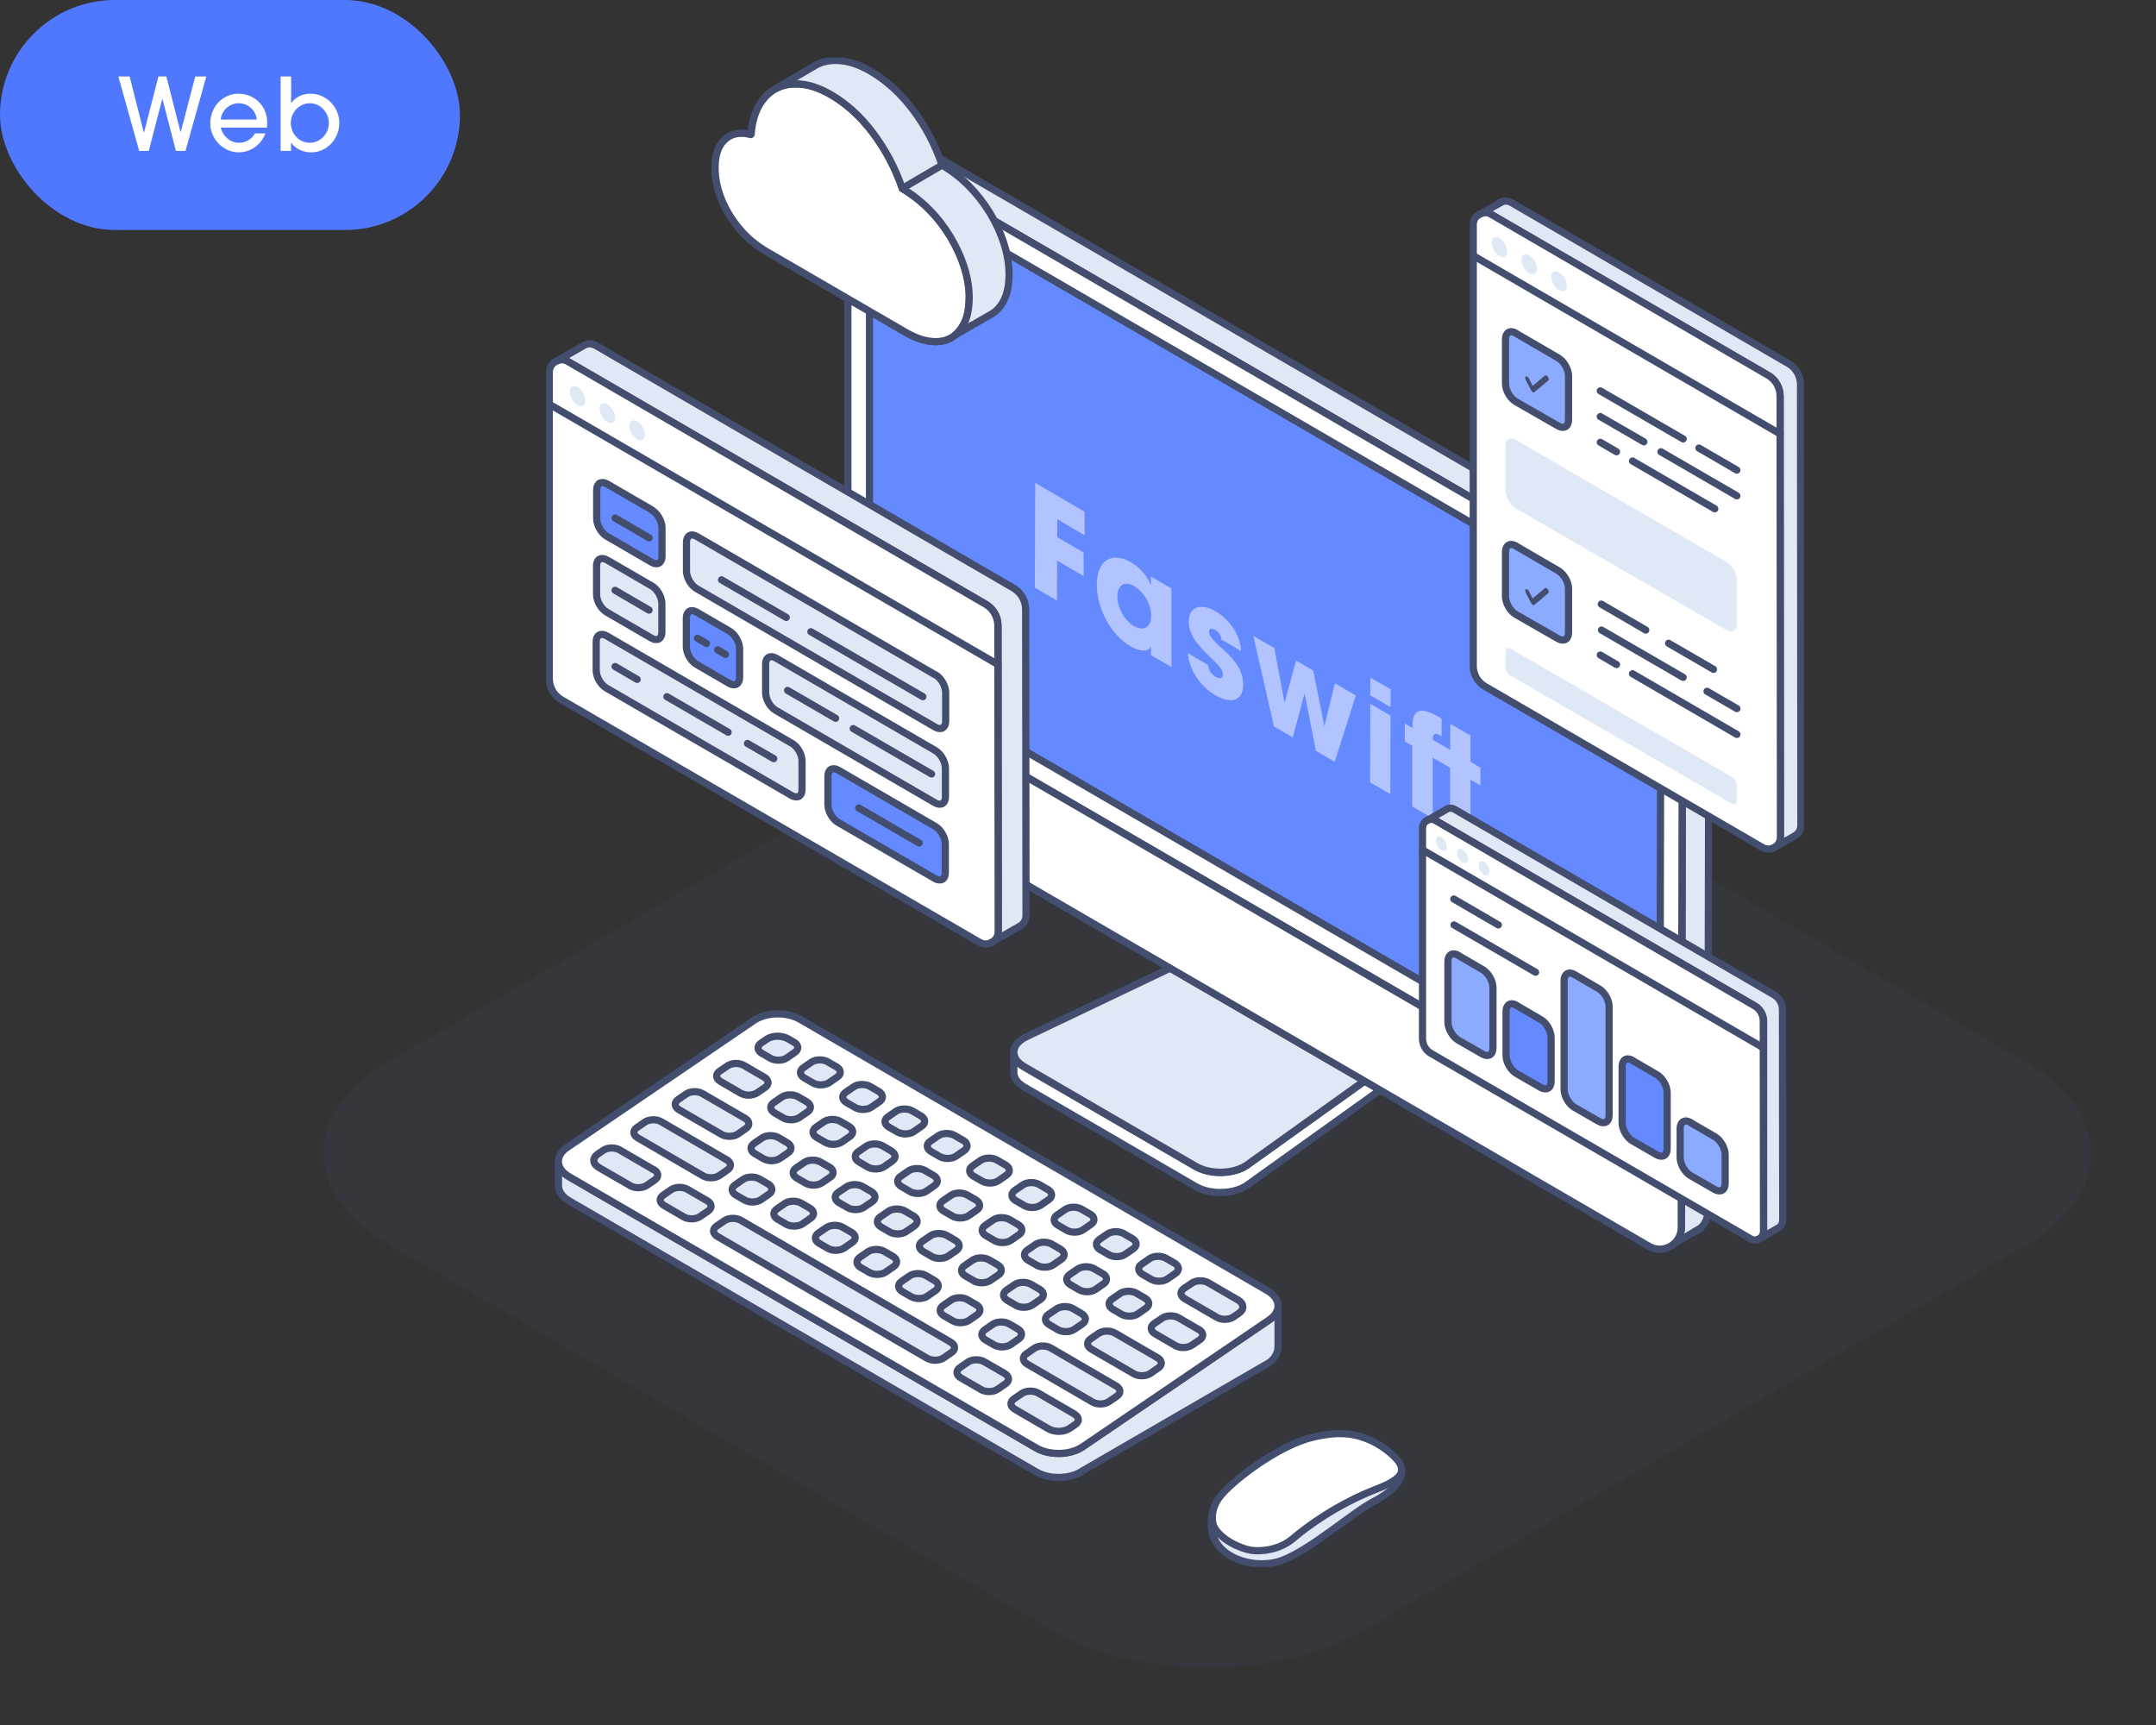
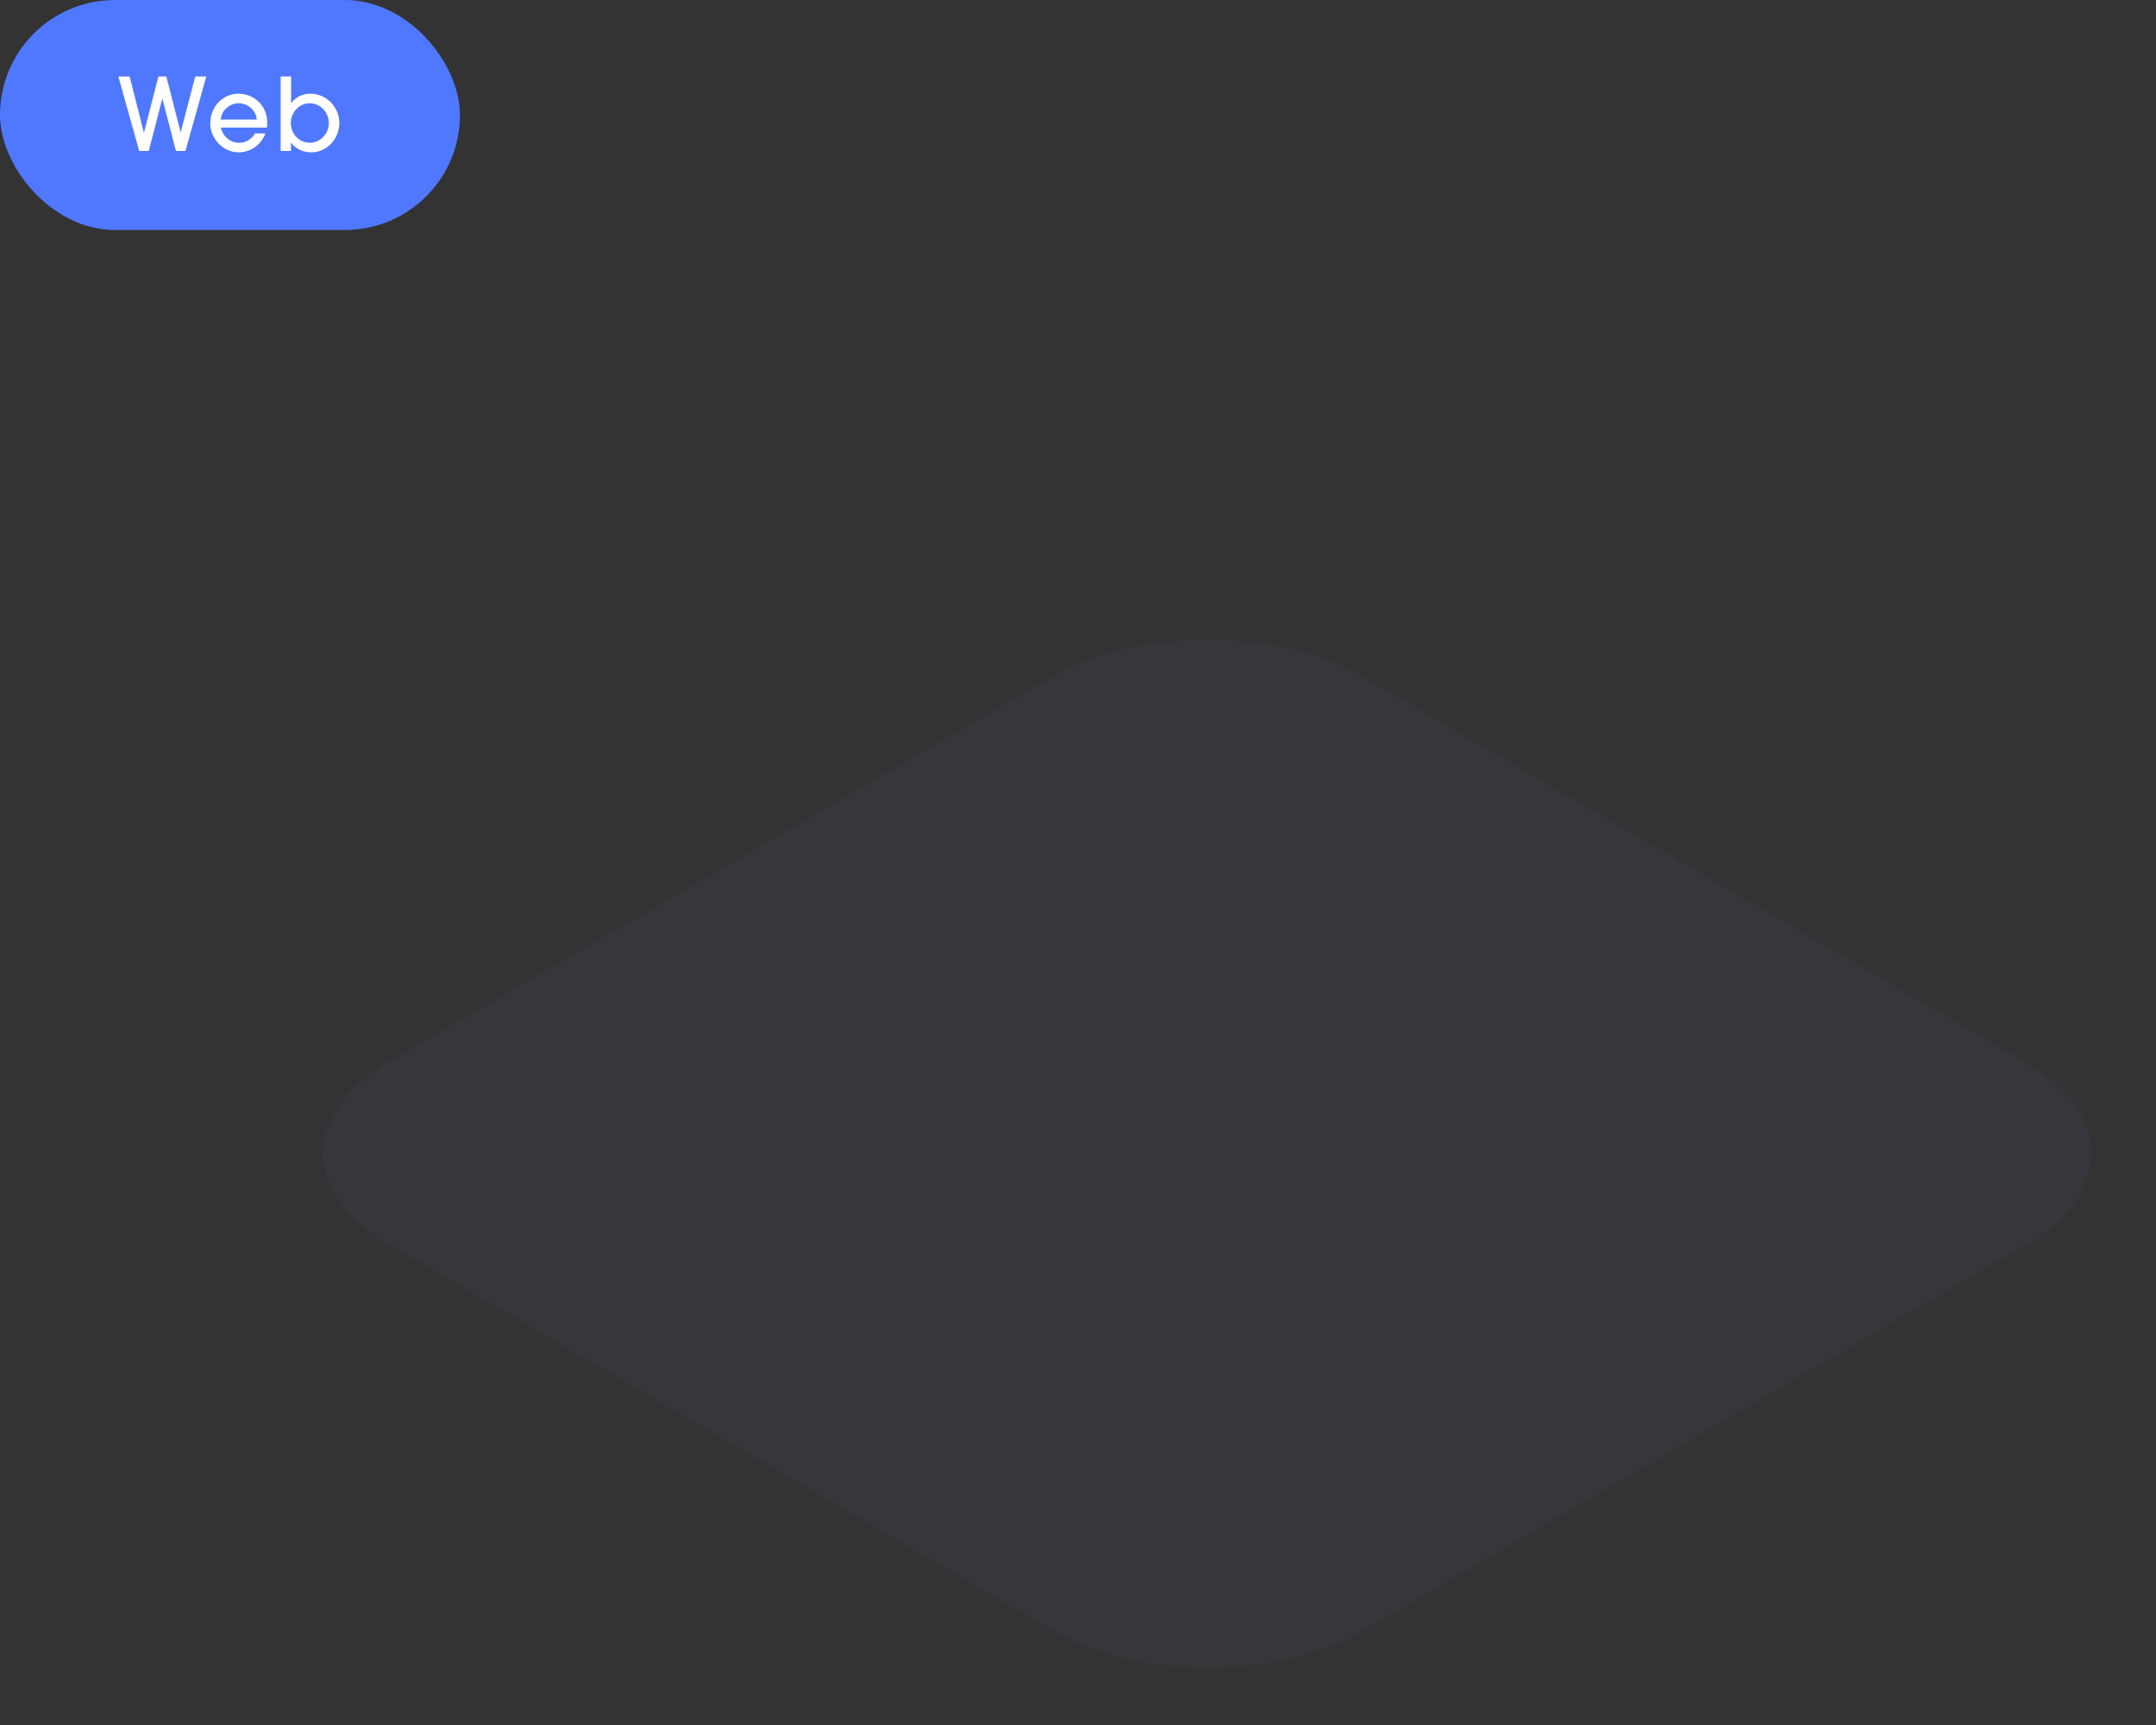
<svg xmlns="http://www.w3.org/2000/svg" width="300" height="240" viewBox="0 0 300 240" fill="none">
  <rect x="0" y="0" width="300" height="240" fill="#333333" stroke="none" />
  <path opacity="0.05" d="M189.767 94.213C177.842 87.275 158.311 87.26 146.385 94.181L53.956 147.82C42.015 154.742 42.015 166.079 53.956 173.016L146.417 226.797C158.342 233.734 177.858 233.734 189.783 226.797L282.056 173.126C293.981 166.189 293.981 154.837 282.056 147.899L189.767 94.213Z" fill="#5078FF" />
  <g clip-path="url(#clip0_276_10137)">
    <path d="M177.837 181.686V187.265C177.837 188.267 177.305 189.186 176.458 189.67L150.642 204.637C148.931 205.806 146.04 205.873 144.179 204.787L79.19 167.07C78.21 166.502 77.711 165.717 77.711 164.932V161.591C77.711 162.193 77.994 162.777 78.558 163.278C78.741 163.445 78.957 163.596 79.19 163.729L144.179 201.447C146.04 202.532 148.931 202.465 150.642 201.296L176.624 183.624C176.757 183.54 176.873 183.44 176.973 183.356C177.555 182.855 177.837 182.271 177.837 181.686Z" fill="#DFE8F5" stroke="#434D6D" stroke-linecap="round" stroke-linejoin="round" />
    <path d="M176.342 179.565L111.352 141.831C109.492 140.745 106.601 140.812 104.89 141.981L78.907 159.654C77.196 160.823 77.312 162.627 79.19 163.713L144.179 201.447C146.04 202.532 148.931 202.466 150.642 201.296L176.624 183.624C178.335 182.454 178.219 180.65 176.342 179.565Z" fill="white" stroke="#434D6D" stroke-linecap="round" stroke-linejoin="round" />
    <path d="M109.541 158.985L108.312 158.267C107.664 157.9 106.651 157.916 106.053 158.317L104.923 159.086C104.325 159.487 104.375 160.121 105.023 160.506L106.252 161.224C106.9 161.591 107.913 161.575 108.511 161.174L109.641 160.405C110.239 160.004 110.189 159.37 109.541 158.985Z" fill="#DFE8F5" stroke="#434D6D" stroke-linecap="round" stroke-linejoin="round" />
    <path d="M115.389 162.376L114.176 161.675C113.528 161.307 112.515 161.324 111.917 161.725L110.787 162.493C110.189 162.894 110.239 163.529 110.887 163.913L112.1 164.615C112.764 164.999 113.778 164.965 114.376 164.565L115.505 163.796C116.103 163.395 116.054 162.761 115.406 162.376" fill="#DFE8F5" />
    <path d="M115.389 162.376L114.176 161.675C113.528 161.307 112.515 161.324 111.917 161.725L110.787 162.493C110.189 162.894 110.239 163.529 110.887 163.913L112.1 164.615C112.764 164.999 113.778 164.965 114.376 164.565L115.505 163.796C116.103 163.395 116.054 162.761 115.406 162.376" stroke="#434D6D" stroke-linecap="round" stroke-linejoin="round" />
    <path d="M121.237 165.784L120.024 165.082C119.376 164.715 118.363 164.732 117.765 165.133L116.635 165.901C116.037 166.302 116.087 166.937 116.735 167.321L117.948 168.022C118.595 168.39 119.609 168.373 120.207 167.972L121.337 167.204C121.935 166.803 121.885 166.168 121.237 165.784Z" fill="#DFE8F5" stroke="#434D6D" stroke-linecap="round" stroke-linejoin="round" />
    <path d="M127.101 169.175L125.888 168.473C125.241 168.106 124.227 168.123 123.629 168.523L122.499 169.292C121.901 169.693 121.951 170.327 122.599 170.712L123.812 171.413C124.46 171.781 125.473 171.764 126.071 171.363L127.201 170.595C127.799 170.194 127.749 169.559 127.101 169.175Z" fill="#DFE8F5" stroke="#434D6D" stroke-linecap="round" stroke-linejoin="round" />
    <path d="M132.949 172.582L131.736 171.881C131.088 171.513 130.075 171.53 129.477 171.931L128.347 172.699C127.749 173.1 127.799 173.735 128.447 174.119L129.659 174.821C130.307 175.188 131.321 175.171 131.919 174.771L133.049 174.002C133.647 173.601 133.597 172.967 132.949 172.582Z" fill="#DFE8F5" stroke="#434D6D" stroke-linecap="round" stroke-linejoin="round" />
    <path d="M138.813 175.973L137.601 175.272C136.953 174.904 135.939 174.921 135.341 175.322L134.212 176.09C133.613 176.491 133.663 177.126 134.311 177.51L135.524 178.212C136.172 178.579 137.185 178.562 137.783 178.161L138.913 177.393C139.511 176.992 139.461 176.357 138.813 175.973Z" fill="#DFE8F5" stroke="#434D6D" stroke-linecap="round" stroke-linejoin="round" />
    <path d="M144.661 179.381L143.448 178.679C142.8 178.312 141.787 178.328 141.189 178.729L140.059 179.498C139.461 179.899 139.511 180.533 140.159 180.918L141.372 181.619C142.02 181.987 143.033 181.97 143.631 181.569L144.761 180.801C145.359 180.4 145.309 179.765 144.661 179.381Z" fill="#DFE8F5" stroke="#434D6D" stroke-linecap="round" stroke-linejoin="round" />
    <path d="M150.509 182.772L149.279 182.053C148.631 181.686 147.618 181.703 147.02 182.104L145.89 182.872C145.292 183.273 145.342 183.908 145.99 184.292L147.219 185.01C147.867 185.377 148.881 185.361 149.479 184.96L150.608 184.192C151.206 183.791 151.157 183.156 150.509 182.772Z" fill="#DFE8F5" stroke="#434D6D" stroke-linecap="round" stroke-linejoin="round" />
    <path d="M161.058 188.902L155.127 185.461C154.479 185.094 153.466 185.11 152.868 185.511L151.755 186.28C151.157 186.68 151.207 187.315 151.854 187.699L157.785 191.14C158.45 191.524 159.463 191.491 160.061 191.09L161.174 190.322C161.772 189.921 161.722 189.286 161.075 188.902" fill="#DFE8F5" />
    <path d="M161.058 188.902L155.127 185.461C154.479 185.094 153.466 185.11 152.868 185.511L151.755 186.28C151.157 186.68 151.207 187.315 151.854 187.699L157.785 191.14C158.45 191.524 159.463 191.491 160.061 191.09L161.174 190.322C161.772 189.921 161.722 189.286 161.075 188.902" stroke="#434D6D" stroke-linecap="round" stroke-linejoin="round" />
    <path d="M103.677 155.595L97.746 152.154C97.082 151.769 96.085 151.803 95.487 152.204L94.374 152.972C93.776 153.373 93.809 154.008 94.474 154.392L100.404 157.833C101.052 158.2 102.066 158.184 102.664 157.783L103.777 157.014C104.375 156.614 104.325 155.979 103.677 155.595Z" fill="#DFE8F5" stroke="#434D6D" stroke-linecap="round" stroke-linejoin="round" />
    <path d="M106.883 164.732L105.671 164.03C105.023 163.663 104.009 163.679 103.411 164.08L102.298 164.849C101.7 165.249 101.75 165.884 102.398 166.268L103.611 166.97C104.259 167.337 105.272 167.321 105.87 166.92L106.983 166.151C107.581 165.751 107.531 165.116 106.883 164.732Z" fill="#DFE8F5" stroke="#434D6D" stroke-linecap="round" stroke-linejoin="round" />
    <path d="M112.681 168.089L111.468 167.388C110.821 167.02 109.807 167.037 109.209 167.438L108.096 168.206C107.498 168.607 107.548 169.242 108.196 169.626L109.408 170.327C110.056 170.695 111.07 170.678 111.668 170.277L112.781 169.509C113.379 169.108 113.329 168.473 112.681 168.089Z" fill="#DFE8F5" stroke="#434D6D" stroke-linecap="round" stroke-linejoin="round" />
    <path d="M118.462 171.447L117.25 170.745C116.602 170.377 115.588 170.394 114.99 170.795L113.877 171.563C113.279 171.964 113.329 172.599 113.977 172.983L115.19 173.685C115.854 174.069 116.868 174.036 117.466 173.635L118.579 172.866C119.177 172.465 119.127 171.831 118.479 171.447" fill="#DFE8F5" />
    <path d="M118.462 171.447L117.25 170.745C116.602 170.377 115.588 170.394 114.99 170.795L113.877 171.563C113.279 171.964 113.329 172.599 113.977 172.983L115.19 173.685C115.854 174.069 116.868 174.036 117.466 173.635L118.579 172.866C119.177 172.465 119.127 171.831 118.479 171.447" stroke="#434D6D" stroke-linecap="round" stroke-linejoin="round" />
    <path d="M124.244 174.804L123.031 174.102C122.383 173.735 121.37 173.752 120.772 174.153L119.659 174.921C119.061 175.322 119.11 175.957 119.758 176.341L120.971 177.042C121.619 177.41 122.632 177.393 123.23 176.992L124.343 176.224C124.941 175.823 124.892 175.188 124.244 174.804Z" fill="#DFE8F5" stroke="#434D6D" stroke-linecap="round" stroke-linejoin="round" />
    <path d="M130.042 178.161L128.829 177.46C128.181 177.092 127.168 177.109 126.569 177.51L125.456 178.278C124.858 178.679 124.908 179.314 125.556 179.698L126.769 180.4C127.417 180.767 128.43 180.751 129.028 180.35L130.141 179.581C130.739 179.18 130.689 178.546 130.042 178.161Z" fill="#DFE8F5" stroke="#434D6D" stroke-linecap="round" stroke-linejoin="round" />
    <path d="M135.823 181.519L134.61 180.817C133.962 180.45 132.949 180.467 132.351 180.867L131.238 181.636C130.64 182.037 130.689 182.671 131.337 183.056L132.55 183.757C133.215 184.141 134.228 184.108 134.826 183.707L135.939 182.939C136.537 182.538 136.487 181.903 135.839 181.519" fill="#DFE8F5" />
    <path d="M135.823 181.519L134.61 180.817C133.962 180.45 132.949 180.467 132.351 180.867L131.238 181.636C130.64 182.037 130.689 182.671 131.337 183.056L132.55 183.757C133.215 184.141 134.228 184.108 134.826 183.707L135.939 182.939C136.537 182.538 136.487 181.903 135.839 181.519" stroke="#434D6D" stroke-linecap="round" stroke-linejoin="round" />
    <path d="M141.621 184.893L140.408 184.192C139.76 183.824 138.747 183.841 138.149 184.242L137.036 185.01C136.438 185.411 136.488 186.046 137.135 186.43L138.348 187.131C138.996 187.499 140.009 187.482 140.608 187.081L141.721 186.313C142.319 185.912 142.269 185.277 141.621 184.893Z" fill="#DFE8F5" stroke="#434D6D" stroke-linecap="round" stroke-linejoin="round" />
    <path d="M155.293 192.827L146.189 187.532C145.542 187.165 144.528 187.182 143.93 187.582L142.817 188.351C142.219 188.752 142.269 189.386 142.917 189.771L152.021 195.066C152.685 195.45 153.698 195.416 154.297 195.016L155.41 194.247C156.008 193.846 155.958 193.212 155.31 192.827" fill="#DFE8F5" />
    <path d="M155.293 192.827L146.189 187.532C145.542 187.165 144.528 187.182 143.93 187.582L142.817 188.351C142.219 188.752 142.269 189.386 142.917 189.771L152.021 195.066C152.685 195.45 153.698 195.416 154.297 195.016L155.41 194.247C156.008 193.846 155.958 193.212 155.31 192.827" stroke="#434D6D" stroke-linecap="round" stroke-linejoin="round" />
    <path d="M101.102 161.357L91.998 156.062C91.334 155.678 90.337 155.712 89.739 156.112L88.626 156.881C88.028 157.282 88.061 157.916 88.725 158.301L97.829 163.596C98.494 163.98 99.507 163.947 100.105 163.546L101.218 162.777C101.816 162.376 101.767 161.742 101.119 161.357" fill="#DFE8F5" />
    <path d="M101.102 161.357L91.998 156.062C91.334 155.678 90.337 155.712 89.739 156.112L88.626 156.881C88.028 157.282 88.061 157.916 88.725 158.301L97.829 163.596C98.494 163.98 99.507 163.947 100.105 163.546L101.218 162.777C101.816 162.376 101.767 161.742 101.119 161.357" stroke="#434D6D" stroke-linecap="round" stroke-linejoin="round" />
    <path d="M90.985 162.761L86.217 159.988C85.552 159.604 84.556 159.637 83.957 160.038L83.177 160.572C82.396 161.107 82.462 161.925 83.31 162.426L87.729 164.982C88.377 165.35 89.39 165.333 89.988 164.932L91.101 164.164C91.699 163.763 91.649 163.128 91.001 162.744" fill="#DFE8F5" />
    <path d="M90.985 162.761L86.217 159.988C85.552 159.604 84.556 159.637 83.957 160.038L83.177 160.572C82.396 161.107 82.462 161.925 83.31 162.426L87.729 164.982C88.377 165.35 89.39 165.333 89.988 164.932L91.101 164.164C91.699 163.763 91.649 163.128 91.001 162.744" stroke="#434D6D" stroke-linecap="round" stroke-linejoin="round" />
    <path d="M98.411 167.07L95.653 165.467C95.005 165.099 93.992 165.116 93.394 165.517L92.281 166.285C91.683 166.686 91.732 167.321 92.38 167.705L95.138 169.308C95.803 169.693 96.816 169.659 97.414 169.258L98.527 168.49C99.125 168.089 99.075 167.454 98.427 167.07" fill="#DFE8F5" />
    <path d="M98.411 167.07L95.653 165.467C95.005 165.099 93.992 165.116 93.394 165.517L92.281 166.285C91.683 166.686 91.732 167.321 92.38 167.705L95.138 169.308C95.803 169.693 96.816 169.659 97.414 169.258L98.527 168.49C99.125 168.089 99.075 167.454 98.427 167.07" stroke="#434D6D" stroke-linecap="round" stroke-linejoin="round" />
    <path d="M149.529 196.753L144.462 193.813C143.814 193.445 142.8 193.462 142.202 193.863L141.089 194.631C140.491 195.032 140.541 195.667 141.189 196.051L145.89 198.791C146.754 199.292 148.067 199.258 148.847 198.724L149.628 198.189C150.226 197.788 150.176 197.154 149.529 196.769" fill="#DFE8F5" />
    <path d="M149.529 196.753L144.462 193.813C143.814 193.445 142.8 193.462 142.202 193.863L141.089 194.631C140.491 195.032 140.541 195.667 141.189 196.051L145.89 198.791C146.754 199.292 148.067 199.258 148.847 198.724L149.628 198.189C150.226 197.788 150.176 197.154 149.529 196.769" stroke="#434D6D" stroke-linecap="round" stroke-linejoin="round" />
    <path d="M132.301 186.747L103.079 169.776C102.431 169.409 101.418 169.425 100.819 169.826L99.706 170.595C99.108 170.996 99.158 171.63 99.806 172.014L129.028 188.985C129.676 189.353 130.689 189.336 131.288 188.935L132.401 188.167C132.999 187.766 132.949 187.131 132.301 186.747Z" fill="#DFE8F5" stroke="#434D6D" stroke-linecap="round" stroke-linejoin="round" />
    <path d="M139.81 191.107L136.953 189.453C136.305 189.086 135.291 189.102 134.693 189.503L133.58 190.272C132.982 190.673 133.032 191.307 133.68 191.692L136.537 193.345C137.185 193.713 138.199 193.696 138.797 193.295L139.91 192.527C140.508 192.126 140.458 191.491 139.81 191.107Z" fill="#DFE8F5" stroke="#434D6D" stroke-linecap="round" stroke-linejoin="round" />
    <path d="M166.822 184.993L163.982 183.34C163.334 182.972 162.32 182.989 161.722 183.39L160.609 184.141C160.011 184.542 160.061 185.177 160.709 185.561L163.55 187.215C164.214 187.599 165.228 187.566 165.826 187.165L166.939 186.413C167.537 186.012 167.487 185.377 166.839 184.993" fill="#DFE8F5" />
    <path d="M166.822 184.993L163.982 183.34C163.334 182.972 162.32 182.989 161.722 183.39L160.609 184.141C160.011 184.542 160.061 185.177 160.709 185.561L163.55 187.215C164.214 187.599 165.228 187.566 165.826 187.165L166.939 186.413C167.537 186.012 167.487 185.377 166.839 184.993" stroke="#434D6D" stroke-linecap="round" stroke-linejoin="round" />
    <path d="M106.352 149.882L103.511 148.228C102.846 147.844 101.85 147.878 101.252 148.278L100.139 149.03C99.54 149.431 99.574 150.066 100.238 150.45L103.079 152.104C103.727 152.471 104.74 152.454 105.338 152.053L106.451 151.302C107.05 150.901 107 150.266 106.352 149.882Z" fill="#DFE8F5" stroke="#434D6D" stroke-linecap="round" stroke-linejoin="round" />
    <path d="M112.249 153.29L111.037 152.588C110.389 152.22 109.375 152.237 108.777 152.638L107.664 153.406C107.066 153.807 107.116 154.442 107.764 154.826L108.977 155.528C109.625 155.895 110.638 155.879 111.236 155.478L112.349 154.709C112.947 154.308 112.897 153.674 112.249 153.29Z" fill="#DFE8F5" stroke="#434D6D" stroke-linecap="round" stroke-linejoin="round" />
    <path d="M118.13 156.714L116.917 156.012C116.27 155.645 115.256 155.661 114.658 156.062L113.545 156.831C112.947 157.232 112.997 157.866 113.645 158.251L114.857 158.952C115.505 159.32 116.519 159.303 117.117 158.902L118.23 158.134C118.828 157.733 118.778 157.098 118.13 156.714Z" fill="#DFE8F5" stroke="#434D6D" stroke-linecap="round" stroke-linejoin="round" />
    <path d="M124.028 160.138L122.798 159.42C122.15 159.052 121.137 159.069 120.539 159.47L119.426 160.238C118.828 160.639 118.878 161.274 119.526 161.658L120.755 162.376C121.403 162.744 122.416 162.727 123.014 162.326L124.127 161.558C124.725 161.157 124.676 160.522 124.028 160.138Z" fill="#DFE8F5" stroke="#434D6D" stroke-linecap="round" stroke-linejoin="round" />
    <path d="M129.909 163.546L128.696 162.844C128.048 162.477 127.035 162.493 126.437 162.894L125.324 163.663C124.726 164.063 124.775 164.698 125.423 165.082L126.636 165.784C127.284 166.151 128.297 166.135 128.895 165.734L130.008 164.965C130.607 164.565 130.557 163.93 129.909 163.546Z" fill="#DFE8F5" stroke="#434D6D" stroke-linecap="round" stroke-linejoin="round" />
    <path d="M135.79 166.953L134.577 166.252C133.929 165.884 132.916 165.901 132.318 166.302L131.204 167.07C130.606 167.471 130.656 168.106 131.304 168.49L132.517 169.192C133.165 169.559 134.178 169.542 134.776 169.141L135.889 168.373C136.487 167.972 136.438 167.337 135.79 166.953Z" fill="#DFE8F5" stroke="#434D6D" stroke-linecap="round" stroke-linejoin="round" />
    <path d="M141.671 170.377L140.458 169.676C139.81 169.308 138.797 169.325 138.199 169.726L137.086 170.494C136.488 170.895 136.537 171.53 137.185 171.914L138.398 172.616C139.046 172.983 140.059 172.967 140.657 172.566L141.77 171.797C142.368 171.396 142.319 170.762 141.671 170.377Z" fill="#DFE8F5" stroke="#434D6D" stroke-linecap="round" stroke-linejoin="round" />
    <path d="M147.568 173.802L146.355 173.1C145.691 172.716 144.678 172.749 144.08 173.15L142.966 173.919C142.368 174.32 142.418 174.954 143.066 175.339L144.279 176.04C144.927 176.408 145.94 176.391 146.538 175.99L147.651 175.222C148.249 174.821 148.199 174.186 147.552 173.802" fill="#DFE8F5" />
    <path d="M147.568 173.802L146.355 173.1C145.691 172.716 144.678 172.749 144.08 173.15L142.966 173.919C142.368 174.32 142.418 174.954 143.066 175.339L144.279 176.04C144.927 176.408 145.94 176.391 146.538 175.99L147.651 175.222C148.249 174.821 148.199 174.186 147.552 173.802" stroke="#434D6D" stroke-linecap="round" stroke-linejoin="round" />
    <path d="M153.432 177.209L152.22 176.508C151.572 176.14 150.558 176.157 149.96 176.558L148.847 177.326C148.249 177.727 148.299 178.362 148.947 178.746L150.16 179.448C150.824 179.832 151.838 179.798 152.436 179.398L153.549 178.629C154.147 178.228 154.097 177.594 153.449 177.209" fill="#DFE8F5" />
    <path d="M153.432 177.209L152.22 176.508C151.572 176.14 150.558 176.157 149.96 176.558L148.847 177.326C148.249 177.727 148.299 178.362 148.947 178.746L150.16 179.448C150.824 179.832 151.838 179.798 152.436 179.398L153.549 178.629C154.147 178.228 154.097 177.594 153.449 177.209" stroke="#434D6D" stroke-linecap="round" stroke-linejoin="round" />
    <path d="M159.33 180.617L158.117 179.915C157.47 179.548 156.456 179.565 155.858 179.965L154.745 180.734C154.147 181.135 154.197 181.769 154.845 182.154L156.057 182.855C156.705 183.223 157.719 183.206 158.317 182.805L159.43 182.037C160.028 181.636 159.978 181.001 159.33 180.617Z" fill="#DFE8F5" stroke="#434D6D" stroke-linecap="round" stroke-linejoin="round" />
    <path d="M110.505 145.021L109.641 144.52C108.794 144.036 107.465 144.052 106.684 144.587L105.903 145.121C105.305 145.522 105.338 146.157 106.003 146.541L107.216 147.243C107.864 147.61 108.877 147.594 109.475 147.193L110.588 146.424C111.186 146.023 111.136 145.389 110.488 145.004" fill="#DFE8F5" />
    <path d="M110.505 145.021L109.641 144.52C108.794 144.036 107.465 144.052 106.684 144.587L105.903 145.121C105.305 145.522 105.338 146.157 106.003 146.541L107.216 147.243C107.864 147.61 108.877 147.594 109.475 147.193L110.588 146.424C111.186 146.023 111.136 145.389 110.488 145.004" stroke="#434D6D" stroke-linecap="round" stroke-linejoin="round" />
-     <path d="M116.386 148.429L115.173 147.727C114.525 147.36 113.512 147.376 112.914 147.777L111.801 148.546C111.203 148.947 111.252 149.581 111.9 149.965L113.113 150.667C113.778 151.051 114.791 151.018 115.389 150.617L116.502 149.849C117.1 149.448 117.05 148.813 116.402 148.429" fill="#DFE8F5" />
    <path d="M116.386 148.429L115.173 147.727C114.525 147.36 113.512 147.376 112.914 147.777L111.801 148.546C111.203 148.947 111.252 149.581 111.9 149.965L113.113 150.667C113.778 151.051 114.791 151.018 115.389 150.617L116.502 149.849C117.1 149.448 117.05 148.813 116.402 148.429" stroke="#434D6D" stroke-linecap="round" stroke-linejoin="round" />
    <path d="M122.267 151.853L121.054 151.151C120.406 150.784 119.393 150.801 118.795 151.202L117.682 151.97C117.084 152.371 117.134 153.006 117.781 153.39L118.994 154.091C119.642 154.459 120.655 154.442 121.254 154.041L122.367 153.273C122.965 152.872 122.915 152.237 122.267 151.853Z" fill="#DFE8F5" stroke="#434D6D" stroke-linecap="round" stroke-linejoin="round" />
    <path d="M128.148 155.261L126.935 154.559C126.287 154.192 125.274 154.208 124.676 154.609L123.563 155.378C122.965 155.778 123.014 156.413 123.662 156.797L124.875 157.499C125.523 157.866 126.536 157.85 127.134 157.449L128.247 156.68C128.846 156.28 128.796 155.645 128.148 155.261Z" fill="#DFE8F5" stroke="#434D6D" stroke-linecap="round" stroke-linejoin="round" />
    <path d="M134.029 158.668L132.816 157.967C132.168 157.599 131.155 157.616 130.557 158.017L129.443 158.785C128.845 159.186 128.895 159.821 129.543 160.205L130.756 160.906C131.42 161.291 132.434 161.257 133.032 160.856L134.145 160.088C134.743 159.687 134.693 159.052 134.045 158.668" fill="#DFE8F5" />
    <path d="M134.029 158.668L132.816 157.967C132.168 157.599 131.155 157.616 130.557 158.017L129.443 158.785C128.845 159.186 128.895 159.821 129.543 160.205L130.756 160.906C131.42 161.291 132.434 161.257 133.032 160.856L134.145 160.088C134.743 159.687 134.693 159.052 134.045 158.668" stroke="#434D6D" stroke-linecap="round" stroke-linejoin="round" />
    <path d="M139.926 162.092L138.714 161.391C138.066 161.023 137.052 161.04 136.454 161.441L135.341 162.209C134.743 162.61 134.793 163.245 135.441 163.629L136.654 164.331C137.302 164.698 138.315 164.682 138.913 164.281L140.026 163.512C140.624 163.111 140.574 162.477 139.926 162.092Z" fill="#DFE8F5" stroke="#434D6D" stroke-linecap="round" stroke-linejoin="round" />
    <path d="M145.807 165.5L144.594 164.798C143.947 164.431 142.933 164.448 142.335 164.849L141.222 165.617C140.624 166.018 140.674 166.653 141.322 167.037L142.534 167.738C143.182 168.106 144.196 168.089 144.794 167.688L145.907 166.92C146.505 166.519 146.455 165.884 145.807 165.5Z" fill="#DFE8F5" stroke="#434D6D" stroke-linecap="round" stroke-linejoin="round" />
    <path d="M151.688 168.924L150.476 168.223C149.828 167.855 148.814 167.872 148.216 168.273L147.103 169.041C146.505 169.442 146.555 170.077 147.203 170.461L148.416 171.163C149.08 171.547 150.093 171.513 150.692 171.112L151.805 170.344C152.403 169.943 152.353 169.308 151.705 168.924" fill="#DFE8F5" />
    <path d="M151.688 168.924L150.476 168.223C149.828 167.855 148.814 167.872 148.216 168.273L147.103 169.041C146.505 169.442 146.555 170.077 147.203 170.461L148.416 171.163C149.08 171.547 150.093 171.513 150.692 171.112L151.805 170.344C152.403 169.943 152.353 169.308 151.705 168.924" stroke="#434D6D" stroke-linecap="round" stroke-linejoin="round" />
    <path d="M157.569 172.332L156.356 171.63C155.709 171.263 154.695 171.279 154.097 171.68L152.984 172.449C152.386 172.85 152.436 173.484 153.084 173.869L154.296 174.57C154.944 174.938 155.958 174.921 156.556 174.52L157.669 173.752C158.267 173.351 158.217 172.716 157.569 172.332Z" fill="#DFE8F5" stroke="#434D6D" stroke-linecap="round" stroke-linejoin="round" />
    <path d="M163.45 175.756L162.237 175.055C161.589 174.687 160.576 174.704 159.978 175.105L158.865 175.873C158.267 176.274 158.317 176.909 158.965 177.293L160.177 177.994C160.825 178.362 161.839 178.345 162.437 177.944L163.55 177.176C164.148 176.775 164.098 176.14 163.45 175.756Z" fill="#DFE8F5" stroke="#434D6D" stroke-linecap="round" stroke-linejoin="round" />
    <path d="M172.238 180.851L168.118 178.462C167.47 178.095 166.457 178.111 165.859 178.512L164.746 179.264C164.148 179.665 164.198 180.3 164.846 180.684L169.331 183.29C169.996 183.674 171.009 183.64 171.607 183.239L172.388 182.705C173.169 182.17 173.102 181.352 172.255 180.851" fill="#DFE8F5" />
    <path d="M172.238 180.851L168.118 178.462C167.47 178.095 166.457 178.111 165.859 178.512L164.746 179.264C164.148 179.665 164.198 180.3 164.846 180.684L169.331 183.29C169.996 183.674 171.009 183.64 171.607 183.239L172.388 182.705C173.169 182.17 173.102 181.352 172.255 180.851" stroke="#434D6D" stroke-linecap="round" stroke-linejoin="round" />
    <path d="M195.015 204.32C195.015 204.32 195.762 206.491 191.194 208.88C188.087 210.5 182.505 215.528 178.435 217.081C174.116 218.735 166.54 216.229 169.016 209.531" fill="#DFE8F5" />
    <path d="M195.015 204.32C195.015 204.32 195.762 206.491 191.194 208.88C188.087 210.5 182.505 215.528 178.435 217.081C174.116 218.735 166.54 216.229 169.016 209.531" stroke="#434D6D" stroke-linecap="round" stroke-linejoin="round" />
    <path d="M168.899 212.354C168.633 211.786 168.417 210.082 169.597 208.429C171.208 206.174 177.837 201.112 182.621 199.977C186.359 199.091 188.453 199.409 190.679 200.378C192.091 200.996 193.735 202.198 194.583 203.301C194.882 203.668 195.031 204.119 195.031 204.537C195.031 204.954 194.799 205.923 191.742 207.092C185.994 209.297 181.774 212.471 179.914 214.058C178.053 215.645 175.528 215.895 174.116 215.695C172.704 215.494 169.78 214.225 168.899 212.337V212.354Z" fill="white" stroke="#434D6D" stroke-linecap="round" stroke-linejoin="round" />
    <path d="M200.464 142.816V145.606L173.551 164.882C171.74 166.168 168.451 166.268 166.407 165.099L142.485 151.218C141.538 150.667 141.073 149.932 141.073 149.231V146.508C141.073 146.892 141.239 147.259 141.504 147.61C141.737 147.911 142.053 148.195 142.485 148.445L166.407 162.326C168.434 163.496 171.74 163.395 173.551 162.109L198.669 144.136L200.48 142.833L200.464 142.816Z" fill="white" stroke="#434D6D" stroke-linecap="round" stroke-linejoin="round" />
    <path d="M175.827 128.501L142.834 144.236C140.624 145.288 140.475 147.226 142.501 148.395L166.407 162.276C168.434 163.445 171.74 163.345 173.534 162.059L200.447 142.783L175.81 128.484L175.827 128.501Z" fill="#DFE8F5" stroke="#434D6D" stroke-linecap="round" stroke-linejoin="round" />
    <path d="M119.609 21.463C120.257 21.113 121.021 21.012 121.769 21.213C122.001 21.296 122.25 21.396 122.483 21.53L230.35 84.136C232.676 85.472 234.105 87.994 234.105 90.684L233.939 170.745C233.939 171.012 233.905 171.296 233.856 171.53C233.673 172.165 233.307 172.716 232.842 173.083L235.749 171.396L236.53 170.945C237.195 170.394 237.627 169.592 237.627 168.624L237.793 88.562C237.793 85.856 236.364 83.351 234.038 82.014L126.171 19.375C125.174 18.807 124.061 18.857 123.197 19.375L123.031 19.476L119.609 21.463Z" fill="#DFE8F5" stroke="#434D6D" stroke-linecap="round" stroke-linejoin="round" />
    <path d="M235.75 171.396C236.032 171.296 236.298 171.129 236.53 170.945L235.75 171.396Z" fill="#DFE8F5" stroke="#434D6D" stroke-linecap="round" stroke-linejoin="round" />
    <path d="M233.955 170.745L234.105 90.684C234.105 87.978 232.676 85.472 230.35 84.136L122.499 21.513C120.489 20.344 117.997 21.797 117.997 24.136V104.297C117.997 107.003 119.426 109.492 121.752 110.845L229.453 173.367C231.447 174.537 233.955 173.083 233.955 170.762V170.745Z" fill="white" stroke="#434D6D" stroke-linecap="round" stroke-linejoin="round" />
    <path d="M117.981 24.136V93.657L233.955 160.973L234.105 90.684C234.105 87.978 232.676 85.472 230.35 84.136L122.483 21.53C120.489 20.361 117.981 21.814 117.981 24.136Z" fill="white" stroke="#434D6D" stroke-linecap="round" stroke-linejoin="round" />
    <path d="M231.098 90.684C231.098 89.064 230.234 87.56 228.855 86.758L123.247 25.455C122.25 24.871 120.988 25.606 120.988 26.758V91.92L230.965 155.745L231.098 90.684Z" fill="#6589FF" stroke="#434D6D" stroke-linecap="round" stroke-linejoin="round" />
    <path d="M117.981 93.674V104.297C117.981 107.003 119.409 109.492 121.735 110.845L229.436 173.384C231.447 174.553 233.939 173.1 233.939 170.778V161.007L117.981 93.674Z" fill="white" stroke="#434D6D" stroke-linecap="round" stroke-linejoin="round" />
    <g opacity="0.5">
      <path d="M150.923 71.204V74.471L147.127 72.245L147.098 74.732L150.78 76.871V80.139L147.098 77.999L147.07 83.552L143.992 81.759L144.05 67.184L150.923 71.204Z" fill="white" />
      <path d="M160.184 80.226L163.003 81.874V92.805L160.156 91.157V90H160.127C159.724 90.723 158.603 90.665 157.337 89.942C154.547 88.323 152.62 84.65 152.62 81.325C152.62 77.999 154.662 76.669 157.366 78.231C158.516 78.896 159.609 80.052 160.127 81.383H160.156V80.226H160.184ZM157.797 87.109C159.149 87.889 160.156 87.282 160.184 85.692C160.213 84.101 159.12 82.308 157.797 81.527C156.474 80.747 155.468 81.441 155.468 83.002C155.468 84.564 156.503 86.357 157.797 87.137" fill="white" />
      <path d="M169.1 85.026C171.142 86.212 172.58 88.352 172.695 90.579L169.934 88.959C169.934 88.323 169.531 87.889 169.071 87.629C168.611 87.369 168.237 87.456 168.237 87.86C168.237 88.468 168.697 89.017 170.02 90.203C172.264 92.169 172.983 93.644 172.983 95.263C172.983 97.548 171.257 97.982 169.129 96.738C167.001 95.495 165.476 93.21 165.275 90.868L168.093 92.516C168.151 93.268 168.611 93.846 169.158 94.164C169.647 94.454 170.164 94.396 170.164 93.904C170.164 93.297 169.848 92.776 168.41 91.446C166.023 89.219 165.39 87.774 165.419 86.472C165.419 84.303 167.202 83.927 169.1 85.026Z" fill="white" />
      <path d="M188.657 96.767L185.724 105.992L183.107 104.459L181.525 96.478L179.885 102.608L177.268 101.076L174.392 88.468L177.326 90.174L178.735 97.779L180.346 91.909L182.733 93.297L184.286 101.018L185.753 95.061L188.657 96.767Z" fill="white" />
      <path d="M190.671 94.28L193.518 95.9L193.489 98.386L190.671 96.738V94.28Z" fill="white" />
      <path d="M190.642 108.855L190.671 97.924L193.489 99.572L193.46 110.474L190.642 108.855Z" fill="white" />
      <path d="M204.619 102.348V105.992L206 106.802V109.289L204.619 108.479V116.923L201.772 115.275V106.831L199.356 105.414V113.858L196.509 112.209V103.765L195.474 103.158V100.671L196.538 101.278V101.018C196.538 98.762 197.573 98.213 200.248 99.775L200.593 99.977V102.435L200.42 102.348C199.586 101.857 199.385 102.175 199.356 102.927L201.801 104.344V100.7L204.648 102.348H204.619Z" fill="white" />
    </g>
    <path d="M134.859 41.458C134.859 42.477 134.727 43.379 134.494 44.147C134.411 44.431 134.311 44.698 134.178 44.949C133.863 45.617 133.447 46.151 132.966 46.569C132.766 46.753 132.55 46.886 132.318 47.02C131.52 47.454 130.573 47.621 129.51 47.488C128.447 47.371 127.301 46.97 126.055 46.252L106.684 35.01C105.222 34.158 103.959 33.106 102.896 31.836C101.816 30.567 100.986 29.18 100.388 27.71C99.79 26.224 99.491 24.754 99.507 23.284C99.507 22.081 99.723 21.113 100.139 20.344C100.57 19.593 101.152 19.058 101.883 18.774C102.63 18.49 103.478 18.473 104.458 18.724C104.491 18.724 104.508 18.724 104.524 18.674C104.641 17.053 105.023 15.717 105.654 14.631C106.285 13.546 107.099 12.761 108.113 12.259C108.977 11.825 109.957 11.642 111.037 11.692C111.203 11.692 111.369 11.692 111.552 11.725C112.831 11.859 114.193 12.343 115.638 13.178C117.831 14.448 119.792 16.235 121.519 18.54C123.247 20.845 124.609 23.401 125.573 26.224C127.035 27.126 128.231 28.061 129.327 29.18C130.457 30.316 131.421 31.569 132.251 32.939C133.082 34.309 133.73 35.712 134.195 37.181C134.66 38.635 134.893 40.071 134.893 41.474L134.859 41.458Z" fill="#8AABFF" stroke="#434D6D" stroke-linecap="round" stroke-linejoin="round" />
    <path d="M134.859 41.458C134.859 42.477 134.727 43.379 134.494 44.147C134.411 44.431 134.311 44.698 134.178 44.949C133.863 45.617 133.447 46.151 132.966 46.569C132.766 46.753 132.55 46.886 132.318 47.02C131.52 47.454 130.573 47.621 129.51 47.488C128.447 47.371 127.301 46.97 126.055 46.252L106.684 35.01C105.222 34.158 103.959 33.106 102.896 31.836C101.816 30.567 100.986 29.18 100.388 27.71C99.79 26.224 99.491 24.754 99.507 23.284C99.507 22.081 99.723 21.113 100.139 20.344C100.57 19.593 101.152 19.058 101.883 18.774C102.63 18.49 103.478 18.473 104.458 18.724C104.491 18.724 104.508 18.724 104.524 18.674C104.641 17.053 105.023 15.717 105.654 14.631C106.285 13.546 107.099 12.761 108.113 12.259C108.977 11.825 109.957 11.642 111.037 11.692C111.203 11.692 111.369 11.692 111.552 11.725C112.831 11.859 114.193 12.343 115.638 13.178C117.831 14.448 119.792 16.235 121.519 18.54C123.247 20.845 124.609 23.401 125.573 26.224C127.035 27.126 128.231 28.061 129.327 29.18C130.457 30.316 131.421 31.569 132.251 32.939C133.082 34.309 133.73 35.712 134.195 37.181C134.66 38.635 134.893 40.071 134.893 41.474L134.859 41.458Z" fill="white" stroke="#434D6D" stroke-linecap="round" stroke-linejoin="round" />
    <path d="M139.71 33.908C139.245 32.454 138.597 31.035 137.767 29.665C136.936 28.295 135.956 27.042 134.843 25.906C133.746 24.787 132.55 23.852 131.088 22.967C130.125 20.144 128.779 17.571 127.035 15.266C125.307 12.978 123.347 11.19 121.137 9.904C119.708 9.069 118.346 8.585 117.067 8.451C115.788 8.317 114.625 8.484 113.628 9.002L112.997 9.37L108.079 12.243C108.943 11.809 109.923 11.625 111.003 11.675C111.169 11.675 111.335 11.675 111.518 11.708C112.797 11.842 114.16 12.326 115.605 13.162C117.798 14.431 119.758 16.218 121.486 18.523C123.214 20.828 124.576 23.384 125.539 26.207C127.001 27.109 128.198 28.044 129.294 29.164C130.424 30.299 131.387 31.552 132.218 32.922C133.048 34.292 133.696 35.695 134.162 37.165C134.627 38.618 134.859 40.055 134.859 41.458C134.859 42.477 134.726 43.379 134.494 44.147C134.411 44.431 134.311 44.698 134.178 44.949C133.863 45.617 133.447 46.151 132.965 46.569L137.85 43.763C138.647 43.328 139.278 42.644 139.727 41.708C140.175 40.773 140.408 39.603 140.408 38.217C140.408 36.814 140.175 35.377 139.71 33.924V33.908Z" fill="#DFE8F5" stroke="#434D6D" stroke-linecap="round" stroke-linejoin="round" />
    <path d="M125.556 26.207L131.088 22.967" stroke="#434D6D" stroke-linecap="round" stroke-linejoin="round" />
    <path d="M250.585 114.837C250.585 115.489 250.236 116.007 249.737 116.291L247.013 117.844C247.428 117.56 247.727 117.059 247.727 116.474V116.073L247.694 55.138C247.694 53.952 247.063 52.85 246.033 52.248L207.84 30.049L207.491 29.849C207.026 29.581 206.527 29.565 206.095 29.715L208.338 28.445L208.388 28.412L208.969 28.078C209.401 27.911 209.883 27.944 210.332 28.195L248.874 50.595C249.904 51.196 250.535 52.298 250.535 53.484L250.585 114.837Z" fill="#DFE8F5" stroke="#434D6D" stroke-linecap="round" stroke-linejoin="round" />
    <path d="M208.969 28.078L208.388 28.412C208.554 28.245 208.753 28.145 208.969 28.078Z" fill="#DFE8F5" stroke="#434D6D" stroke-linecap="round" stroke-linejoin="round" />
    <path d="M204.999 31.285V92.621C204.982 93.807 205.614 94.927 206.644 95.511L245.252 117.911C246.365 118.546 247.744 117.744 247.744 116.458L247.694 55.105C247.694 53.919 247.063 52.816 246.033 52.215L207.491 29.815C206.378 29.164 204.999 29.982 204.999 31.268V31.285Z" fill="white" stroke="#434D6D" stroke-linecap="round" stroke-linejoin="round" />
    <path d="M247.013 117.844L246.681 118.028" stroke="#434D6D" stroke-linecap="round" stroke-linejoin="round" />
    <path d="M206.095 29.715L205.713 29.932" stroke="#434D6D" stroke-linecap="round" stroke-linejoin="round" />
    <path d="M204.999 35.578L247.694 60.366" stroke="#434D6D" stroke-linecap="round" stroke-linejoin="round" />
    <path d="M236.397 62.337L241.68 65.411" stroke="#434D6D" stroke-linecap="round" stroke-linejoin="round" />
    <path d="M222.675 54.386L234.204 61.068" stroke="#434D6D" stroke-linecap="round" stroke-linejoin="round" />
-     <path d="M231.115 62.855L241.68 68.986" stroke="#434D6D" stroke-linecap="round" stroke-linejoin="round" />
    <path d="M222.675 57.961L228.739 61.469" stroke="#434D6D" stroke-linecap="round" stroke-linejoin="round" />
    <path d="M227.161 64.141L238.607 70.79" stroke="#434D6D" stroke-linecap="round" stroke-linejoin="round" />
    <path d="M222.675 61.536L224.934 62.855" stroke="#434D6D" stroke-linecap="round" stroke-linejoin="round" />
    <path d="M232.178 89.498L238.424 93.123" stroke="#434D6D" stroke-linecap="round" stroke-linejoin="round" />
    <path d="M222.808 84.052L229.004 87.66" stroke="#434D6D" stroke-linecap="round" stroke-linejoin="round" />
    <path d="M237.527 96.179L241.68 98.585" stroke="#434D6D" stroke-linecap="round" stroke-linejoin="round" />
    <path d="M222.841 87.66L234.205 94.242" stroke="#434D6D" stroke-linecap="round" stroke-linejoin="round" />
    <path d="M227.161 93.74L241.68 102.176" stroke="#434D6D" stroke-linecap="round" stroke-linejoin="round" />
    <path d="M222.675 91.135L224.934 92.454" stroke="#434D6D" stroke-linecap="round" stroke-linejoin="round" />
    <path d="M218.023 39.771C218.023 39.086 217.542 38.234 216.944 37.9C216.346 37.566 215.864 37.833 215.864 38.518C215.864 39.203 216.346 40.054 216.944 40.389C217.542 40.723 218.023 40.455 218.023 39.771Z" fill="#DFE8F5" />
    <path d="M213.87 37.382C213.87 36.697 213.388 35.845 212.79 35.511C212.192 35.177 211.71 35.444 211.71 36.129C211.71 36.814 212.192 37.666 212.79 38C213.388 38.334 213.87 38.067 213.87 37.382Z" fill="#DFE8F5" />
    <path d="M209.717 34.993C209.717 34.308 209.235 33.457 208.637 33.123C208.039 32.788 207.557 33.056 207.557 33.74C207.557 34.425 208.039 35.277 208.637 35.611C209.235 35.945 209.717 35.678 209.717 34.993Z" fill="#DFE8F5" />
    <path d="M210.93 46.352C210.132 45.884 209.484 46.268 209.484 47.187V53.384C209.484 54.303 210.132 55.422 210.93 55.89L216.811 59.264C217.608 59.715 218.256 59.347 218.256 58.429V52.298C218.256 51.38 217.608 50.244 216.811 49.793L210.93 46.369V46.352Z" fill="#8AABFF" />
    <path d="M210.93 46.352C210.132 45.884 209.484 46.268 209.484 47.187V53.384C209.484 54.303 210.132 55.422 210.93 55.89L216.811 59.264C217.608 59.715 218.256 59.347 218.256 58.429V52.298C218.256 51.38 217.608 50.244 216.811 49.793L210.93 46.369V46.352Z" stroke="#434D6D" stroke-linecap="round" stroke-linejoin="round" />
    <path d="M210.93 61.202C210.132 60.751 209.484 61.118 209.484 62.037V68.234C209.484 69.153 210.132 70.272 210.93 70.739L240.235 87.66C241.032 88.111 241.68 87.744 241.68 86.825V80.695C241.68 79.776 241.032 78.657 240.235 78.189L210.93 61.218V61.202Z" fill="#DFE8F5" />
    <path d="M210.215 90.249C209.817 90.016 209.501 90.216 209.501 90.667V92.772C209.501 93.223 209.833 93.791 210.215 94.025L240.949 111.781C241.348 112.014 241.664 111.814 241.664 111.363V109.325C241.664 108.874 241.348 108.306 240.949 108.072L210.215 90.266V90.249Z" fill="#DFE8F5" />
    <path d="M215.216 52.265C215.216 52.265 215.349 52.365 215.399 52.449C215.532 52.633 215.548 52.866 215.432 52.95L213.488 54.57H213.256L213.04 54.303L212.292 52.833C212.192 52.633 212.209 52.415 212.325 52.365C212.375 52.349 212.458 52.365 212.525 52.399C212.608 52.449 212.691 52.532 212.741 52.649L213.256 53.685L214.967 52.248C214.967 52.248 215.116 52.198 215.199 52.248L215.216 52.265Z" fill="#434D6D" />
    <path d="M210.93 75.951C210.132 75.483 209.484 75.868 209.484 76.786V82.983C209.484 83.902 210.132 85.021 210.93 85.489L216.811 88.863C217.608 89.314 218.256 88.947 218.256 88.028V81.897C218.256 80.979 217.608 79.843 216.811 79.392L210.93 75.968V75.951Z" fill="#8AABFF" />
    <path d="M210.93 75.951C210.132 75.483 209.484 75.868 209.484 76.786V82.983C209.484 83.902 210.132 85.021 210.93 85.489L216.811 88.863C217.608 89.314 218.256 88.947 218.256 88.028V81.897C218.256 80.979 217.608 79.843 216.811 79.392L210.93 75.968V75.951Z" stroke="#434D6D" stroke-linecap="round" stroke-linejoin="round" />
    <path d="M215.216 81.864C215.216 81.864 215.349 81.964 215.399 82.031C215.532 82.232 215.548 82.466 215.432 82.532L213.488 84.169H213.256L213.04 83.902L212.292 82.432C212.192 82.232 212.209 82.014 212.325 81.964C212.375 81.964 212.458 81.964 212.525 81.998C212.608 82.048 212.691 82.131 212.741 82.248L213.256 83.267L214.967 81.831C214.967 81.831 215.116 81.797 215.199 81.831L215.216 81.864Z" fill="#434D6D" />
    <path d="M248.043 169.81C248.043 170.277 247.794 170.645 247.445 170.845L244.886 172.315C245.185 172.115 245.401 171.747 245.401 171.33V142.031C245.385 141.179 244.92 140.394 244.189 139.96L199.749 114.153C199.417 113.969 199.068 113.952 198.752 114.052L201.427 112.516C201.743 112.399 202.075 112.415 202.407 112.599L246.847 138.406C247.578 138.841 248.026 139.626 248.026 140.478L248.059 169.776L248.043 169.81Z" fill="#DFE8F5" stroke="#434D6D" stroke-linecap="round" stroke-linejoin="round" />
    <path d="M197.938 115.188V144.487C197.938 145.339 198.37 146.124 199.118 146.558L243.607 172.365C244.405 172.816 245.385 172.248 245.385 171.33L245.352 142.031C245.352 141.179 244.903 140.394 244.172 139.96L199.733 114.153C198.935 113.685 197.955 114.27 197.955 115.188H197.938Z" fill="white" stroke="#434D6D" stroke-linecap="round" stroke-linejoin="round" />
    <path d="M244.87 172.315L244.637 172.449" stroke="#434D6D" stroke-linecap="round" stroke-linejoin="round" />
    <path d="M198.736 114.069L198.453 114.219" stroke="#434D6D" stroke-linecap="round" stroke-linejoin="round" />
    <path d="M197.938 118.245L245.352 145.773" stroke="#434D6D" stroke-linecap="round" stroke-linejoin="round" />
    <path d="M207.258 121.252C207.258 120.767 206.91 120.149 206.494 119.915C206.079 119.682 205.73 119.865 205.73 120.366C205.73 120.867 206.079 121.452 206.494 121.703C206.91 121.953 207.258 121.753 207.258 121.252Z" fill="#DFE8F5" />
    <path d="M204.285 119.531C204.285 119.047 203.936 118.429 203.521 118.195C203.105 117.961 202.756 118.145 202.756 118.646C202.756 119.13 203.105 119.732 203.521 119.982C203.936 120.233 204.285 120.032 204.285 119.531Z" fill="#DFE8F5" />
    <path d="M201.327 117.827C201.327 117.343 200.979 116.725 200.563 116.491C200.148 116.257 199.799 116.441 199.799 116.942C199.799 117.427 200.148 118.028 200.563 118.278C200.979 118.529 201.327 118.329 201.327 117.827Z" fill="#DFE8F5" />
    <path d="M202.922 132.911C202.125 132.443 201.477 132.827 201.477 133.746V142.215C201.477 143.134 202.125 144.253 202.922 144.72L206.295 146.658C207.092 147.109 207.74 146.742 207.74 145.823V137.404C207.74 136.486 207.092 135.35 206.295 134.899L202.906 132.928L202.922 132.911Z" fill="#8AABFF" />
    <path d="M202.922 132.911C202.125 132.443 201.477 132.827 201.477 133.746V142.215C201.477 143.134 202.125 144.253 202.922 144.72L206.295 146.658C207.092 147.109 207.74 146.742 207.74 145.823V137.404C207.74 136.486 207.092 135.35 206.295 134.899L202.906 132.928L202.922 132.911Z" stroke="#434D6D" stroke-linecap="round" stroke-linejoin="round" />
    <path d="M211.013 139.86C210.215 139.392 209.567 139.776 209.567 140.695V146.859C209.567 147.777 210.215 148.896 211.013 149.364L214.385 151.302C215.183 151.753 215.83 151.385 215.83 150.467V144.353C215.83 143.434 215.183 142.298 214.385 141.847L210.996 139.876L211.013 139.86Z" fill="#6589FF" />
    <path d="M211.013 139.86C210.215 139.392 209.567 139.776 209.567 140.695V146.859C209.567 147.777 210.215 148.896 211.013 149.364L214.385 151.302C215.183 151.753 215.83 151.385 215.83 150.467V144.353C215.83 143.434 215.183 142.298 214.385 141.847L210.996 139.876L211.013 139.86Z" stroke="#434D6D" stroke-linecap="round" stroke-linejoin="round" />
    <path d="M219.087 135.584C218.289 135.116 217.641 135.5 217.641 136.419V151.569C217.641 152.488 218.289 153.607 219.087 154.075L222.459 156.012C223.257 156.463 223.904 156.096 223.904 155.177V140.06C223.904 139.141 223.257 138.006 222.459 137.555L219.07 135.584H219.087Z" fill="#8AABFF" />
    <path d="M219.087 135.584C218.289 135.116 217.641 135.5 217.641 136.419V151.569C217.641 152.488 218.289 153.607 219.087 154.075L222.459 156.012C223.257 156.463 223.904 156.096 223.904 155.177V140.06C223.904 139.141 223.257 138.006 222.459 137.555L219.07 135.584H219.087Z" stroke="#434D6D" stroke-linecap="round" stroke-linejoin="round" />
    <path d="M227.161 147.527C226.363 147.059 225.715 147.443 225.715 148.362V156.229C225.715 157.148 226.363 158.267 227.161 158.735L230.533 160.673C231.33 161.124 231.978 160.756 231.978 159.837V152.02C231.978 151.101 231.33 149.965 230.533 149.514L227.144 147.543L227.161 147.527Z" fill="#6589FF" />
    <path d="M227.161 147.527C226.363 147.059 225.715 147.443 225.715 148.362V156.229C225.715 157.148 226.363 158.267 227.161 158.735L230.533 160.673C231.33 161.124 231.978 160.756 231.978 159.837V152.02C231.978 151.101 231.33 149.965 230.533 149.514L227.144 147.543L227.161 147.527Z" stroke="#434D6D" stroke-linecap="round" stroke-linejoin="round" />
    <path d="M235.234 156.163C234.437 155.695 233.789 156.079 233.789 156.998V161.057C233.789 161.976 234.437 163.095 235.234 163.562L238.607 165.5C239.404 165.951 240.052 165.584 240.052 164.665V160.656C240.052 159.737 239.404 158.601 238.607 158.15L235.218 156.179L235.234 156.163Z" fill="#8AABFF" />
    <path d="M235.234 156.163C234.437 155.695 233.789 156.079 233.789 156.998V161.057C233.789 161.976 234.437 163.095 235.234 163.562L238.607 165.5C239.404 165.951 240.052 165.584 240.052 164.665V160.656C240.052 159.737 239.404 158.601 238.607 158.15L235.218 156.179L235.234 156.163Z" stroke="#434D6D" stroke-linecap="round" stroke-linejoin="round" />
    <path d="M202.291 125.077L208.488 128.685" stroke="#434D6D" stroke-linecap="round" stroke-linejoin="round" />
    <path d="M202.324 128.685L213.671 135.266" stroke="#434D6D" stroke-linecap="round" stroke-linejoin="round" />
    <path d="M142.767 127.365C142.767 128.033 142.402 128.585 141.887 128.869L138.165 131.007C138.597 130.706 138.913 130.188 138.913 129.587V129.169L138.88 87.042C138.88 85.806 138.232 84.67 137.152 84.052L79.023 50.294C78.542 50.01 78.027 49.993 77.578 50.16L81.466 47.939C81.914 47.772 82.412 47.805 82.878 48.056L140.989 81.797C142.053 82.415 142.717 83.568 142.717 84.787L142.767 127.349V127.365Z" fill="#DFE8F5" stroke="#434D6D" stroke-linecap="round" stroke-linejoin="round" />
    <path d="M76.432 51.797V94.359C76.415 95.595 77.063 96.747 78.126 97.365L136.305 131.107C137.451 131.775 138.896 130.94 138.896 129.604L138.847 87.042C138.847 85.806 138.182 84.67 137.119 84.052L79.024 50.294C77.877 49.626 76.432 50.461 76.432 51.797Z" fill="white" stroke="#434D6D" stroke-linecap="round" stroke-linejoin="round" />
    <path d="M89.739 60.5C89.739 59.815 89.257 58.963 88.659 58.629C88.061 58.295 87.579 58.562 87.579 59.247C87.579 59.932 88.061 60.784 88.659 61.118C89.257 61.452 89.739 61.185 89.739 60.5Z" fill="#DFE8F5" />
    <path d="M85.586 58.111C85.586 57.426 85.104 56.575 84.506 56.24C83.908 55.906 83.426 56.174 83.426 56.859C83.426 57.543 83.908 58.395 84.506 58.729C85.104 59.063 85.586 58.796 85.586 58.111Z" fill="#DFE8F5" />
    <path d="M81.432 55.723C81.432 55.038 80.951 54.186 80.353 53.852C79.754 53.518 79.273 53.785 79.273 54.47C79.273 55.155 79.754 56.007 80.353 56.341C80.951 56.675 81.432 56.408 81.432 55.723Z" fill="#DFE8F5" />
    <path d="M138.165 131.007L137.816 131.19" stroke="#434D6D" stroke-linecap="round" stroke-linejoin="round" />
    <path d="M77.578 50.16L77.179 50.377" stroke="#434D6D" stroke-linecap="round" stroke-linejoin="round" />
    <path d="M76.432 56.24L138.863 92.454" stroke="#434D6D" stroke-linecap="round" stroke-linejoin="round" />
-     <path d="M90.703 70.971C91.483 71.422 92.115 72.525 92.115 73.427V77.419C92.115 78.321 91.467 78.705 90.686 78.237L84.439 74.612C83.659 74.162 83.027 73.059 83.027 72.14V68.148C83.027 67.246 83.675 66.879 84.473 67.33L90.719 70.954L90.703 70.971Z" fill="#6589FF" stroke="#434D6D" stroke-linecap="round" stroke-linejoin="round" />
    <path d="M101.501 87.808C102.281 88.26 102.913 89.362 102.913 90.264V94.273C102.913 95.175 102.265 95.526 101.484 95.091L96.915 92.435C96.135 91.984 95.503 90.899 95.503 89.98V85.971C95.503 85.069 96.151 84.702 96.932 85.153L101.501 87.808Z" fill="#6589FF" stroke="#434D6D" stroke-linecap="round" stroke-linejoin="round" />
    <path d="M110.189 103.41C110.97 103.861 111.601 104.947 111.601 105.865V109.874C111.601 110.776 110.953 111.127 110.173 110.693L84.373 95.726C83.592 95.275 82.961 94.173 82.961 93.271V89.262C82.961 88.36 83.609 88.009 84.406 88.46L110.206 103.427L110.189 103.41Z" fill="#DFE8F5" stroke="#434D6D" stroke-linecap="round" stroke-linejoin="round" />
    <path d="M130.125 114.969C130.905 115.42 131.537 116.522 131.537 117.424V121.433C131.537 122.335 130.889 122.686 130.091 122.235L116.618 114.418C115.838 113.967 115.206 112.864 115.206 111.962V107.953C115.206 107.051 115.854 106.7 116.652 107.151L130.125 114.969Z" fill="#6589FF" stroke="#434D6D" stroke-linecap="round" stroke-linejoin="round" />
    <path d="M130.141 104.429C130.922 104.88 131.553 105.982 131.553 106.884V110.893C131.553 111.795 130.906 112.146 130.108 111.695L107.947 98.833C107.166 98.382 106.534 97.296 106.534 96.377V92.369C106.534 91.467 107.182 91.116 107.963 91.55L130.125 104.412L130.141 104.429Z" fill="#DFE8F5" stroke="#434D6D" stroke-linecap="round" stroke-linejoin="round" />
    <path d="M130.174 93.889C130.955 94.34 131.587 95.442 131.587 96.361V100.353C131.587 101.255 130.939 101.623 130.141 101.172L96.932 81.895C96.151 81.444 95.52 80.342 95.52 79.44V75.448C95.52 74.546 96.168 74.162 96.949 74.629L130.158 93.905L130.174 93.889Z" fill="#DFE8F5" stroke="#434D6D" stroke-linecap="round" stroke-linejoin="round" />
    <path d="M112.831 87.892L128.414 96.929" stroke="#434D6D" stroke-linecap="round" stroke-linejoin="round" />
    <path d="M100.404 80.676L109.408 85.904" stroke="#434D6D" stroke-linecap="round" stroke-linejoin="round" />
    <path d="M85.586 72.073L90.32 74.83" stroke="#434D6D" stroke-linecap="round" stroke-linejoin="round" />
    <path d="M119.492 112.413L127.899 117.291" stroke="#434D6D" stroke-linecap="round" stroke-linejoin="round" />
    <path d="M104.009 103.443L107.664 105.548" stroke="#434D6D" stroke-linecap="round" stroke-linejoin="round" />
    <path d="M92.796 96.929L101.318 101.873" stroke="#434D6D" stroke-linecap="round" stroke-linejoin="round" />
    <path d="M85.586 92.736L88.659 94.523" stroke="#434D6D" stroke-linecap="round" stroke-linejoin="round" />
    <path d="M118.728 101.372L129.626 107.686" stroke="#434D6D" stroke-linecap="round" stroke-linejoin="round" />
    <path d="M109.591 96.06L116.27 99.935" stroke="#434D6D" stroke-linecap="round" stroke-linejoin="round" />
    <path d="M99.856 90.414L100.952 91.049" stroke="#434D6D" stroke-linecap="round" stroke-linejoin="round" />
    <path d="M97.049 88.794L98.311 89.529" stroke="#434D6D" stroke-linecap="round" stroke-linejoin="round" />
    <path d="M90.686 81.511C91.467 81.962 92.098 83.065 92.098 83.967V87.975C92.098 88.877 91.45 89.245 90.669 88.794L84.423 85.169C83.642 84.718 83.011 83.616 83.011 82.714V78.705C83.011 77.803 83.659 77.452 84.456 77.903L90.703 81.528L90.686 81.511Z" fill="#DFE8F5" stroke="#434D6D" stroke-linecap="round" stroke-linejoin="round" />
    <path d="M85.586 82.129L90.32 84.885" stroke="#434D6D" stroke-linecap="round" stroke-linejoin="round" />
  </g>
  <rect width="64" height="32" rx="16" fill="#5078FF" />
  <path d="M25.809 21H24.479L22.603 13.762H22.575L20.699 21H19.369L16.471 10.64H18.039L20.013 18.438H20.041L22.043 10.64H23.149L25.123 18.382H25.151L27.167 10.64H28.707L25.809 21ZM30.714 16.632H35.726C35.614 15.316 34.452 14.364 33.206 14.364C32.016 14.364 30.826 15.302 30.714 16.632ZM37.14 17.752H30.714C31.05 19.04 32.072 19.866 33.262 19.866C34.172 19.866 35.026 19.39 35.474 18.564H36.93C36.328 20.16 34.872 21.196 33.206 21.196C31.022 21.196 29.258 19.264 29.258 17.192C29.258 14.742 31.106 13.034 33.164 13.034C35.446 13.034 37.182 14.798 37.182 17.024C37.182 17.262 37.182 17.486 37.14 17.752ZM40.494 21H39.052V10.64H40.508V14.322H40.536C41.166 13.468 42.146 13.034 43.196 13.034C45.394 13.034 47.214 14.882 47.214 17.122C47.214 19.292 45.506 21.196 43.322 21.196C42.202 21.196 41.166 20.748 40.522 19.88H40.494V21ZM43.112 19.866C44.54 19.866 45.758 18.634 45.758 17.122C45.758 15.652 44.596 14.364 43.098 14.364C41.656 14.364 40.466 15.624 40.466 17.094C40.466 18.634 41.628 19.866 43.112 19.866Z" fill="white" />
  <defs>
    <clipPath id="clip0_276_10137">
-       <rect width="175" height="210" fill="white" transform="translate(76 8)" />
-     </clipPath>
+       </clipPath>
  </defs>
</svg>